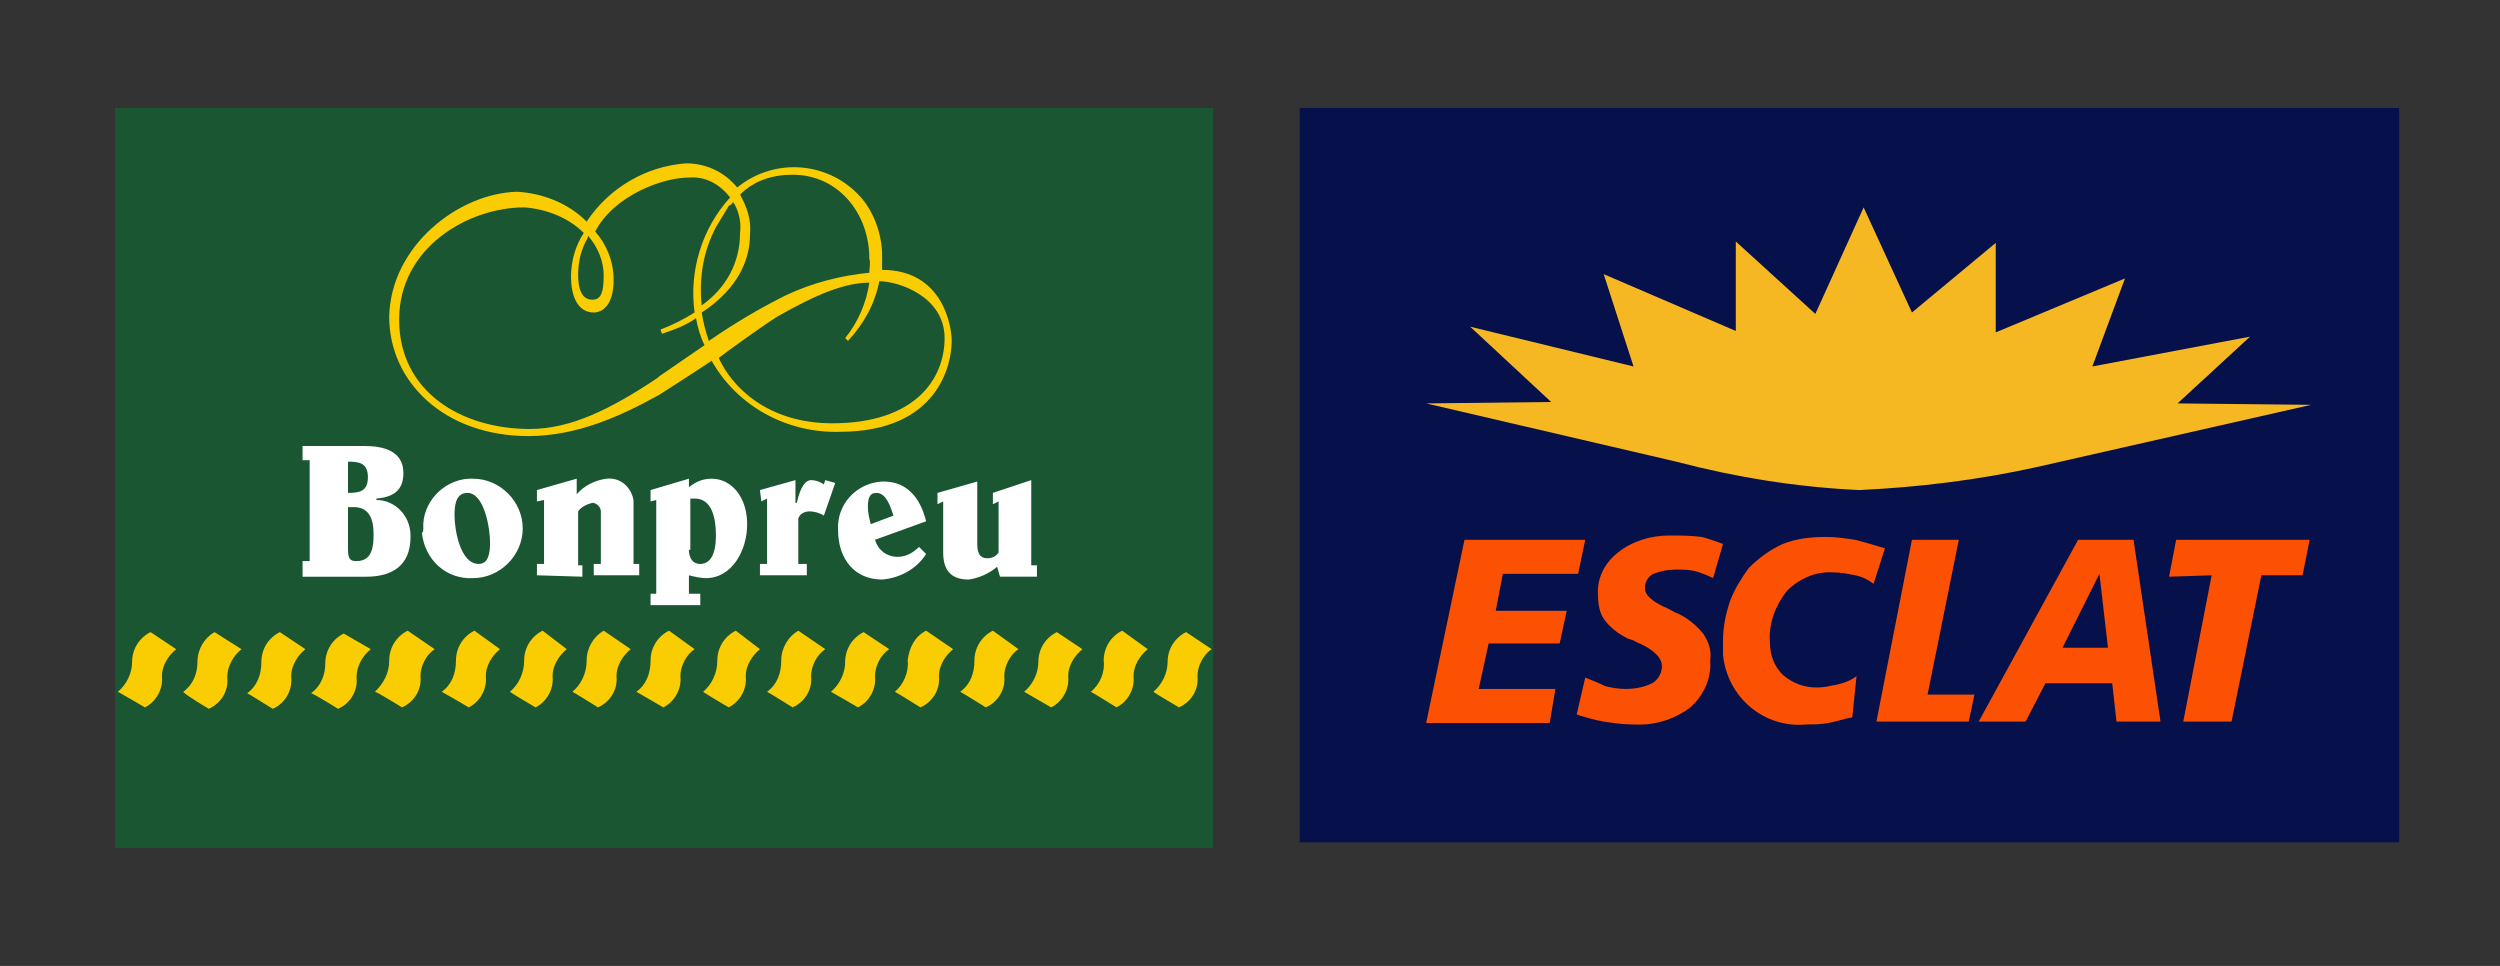
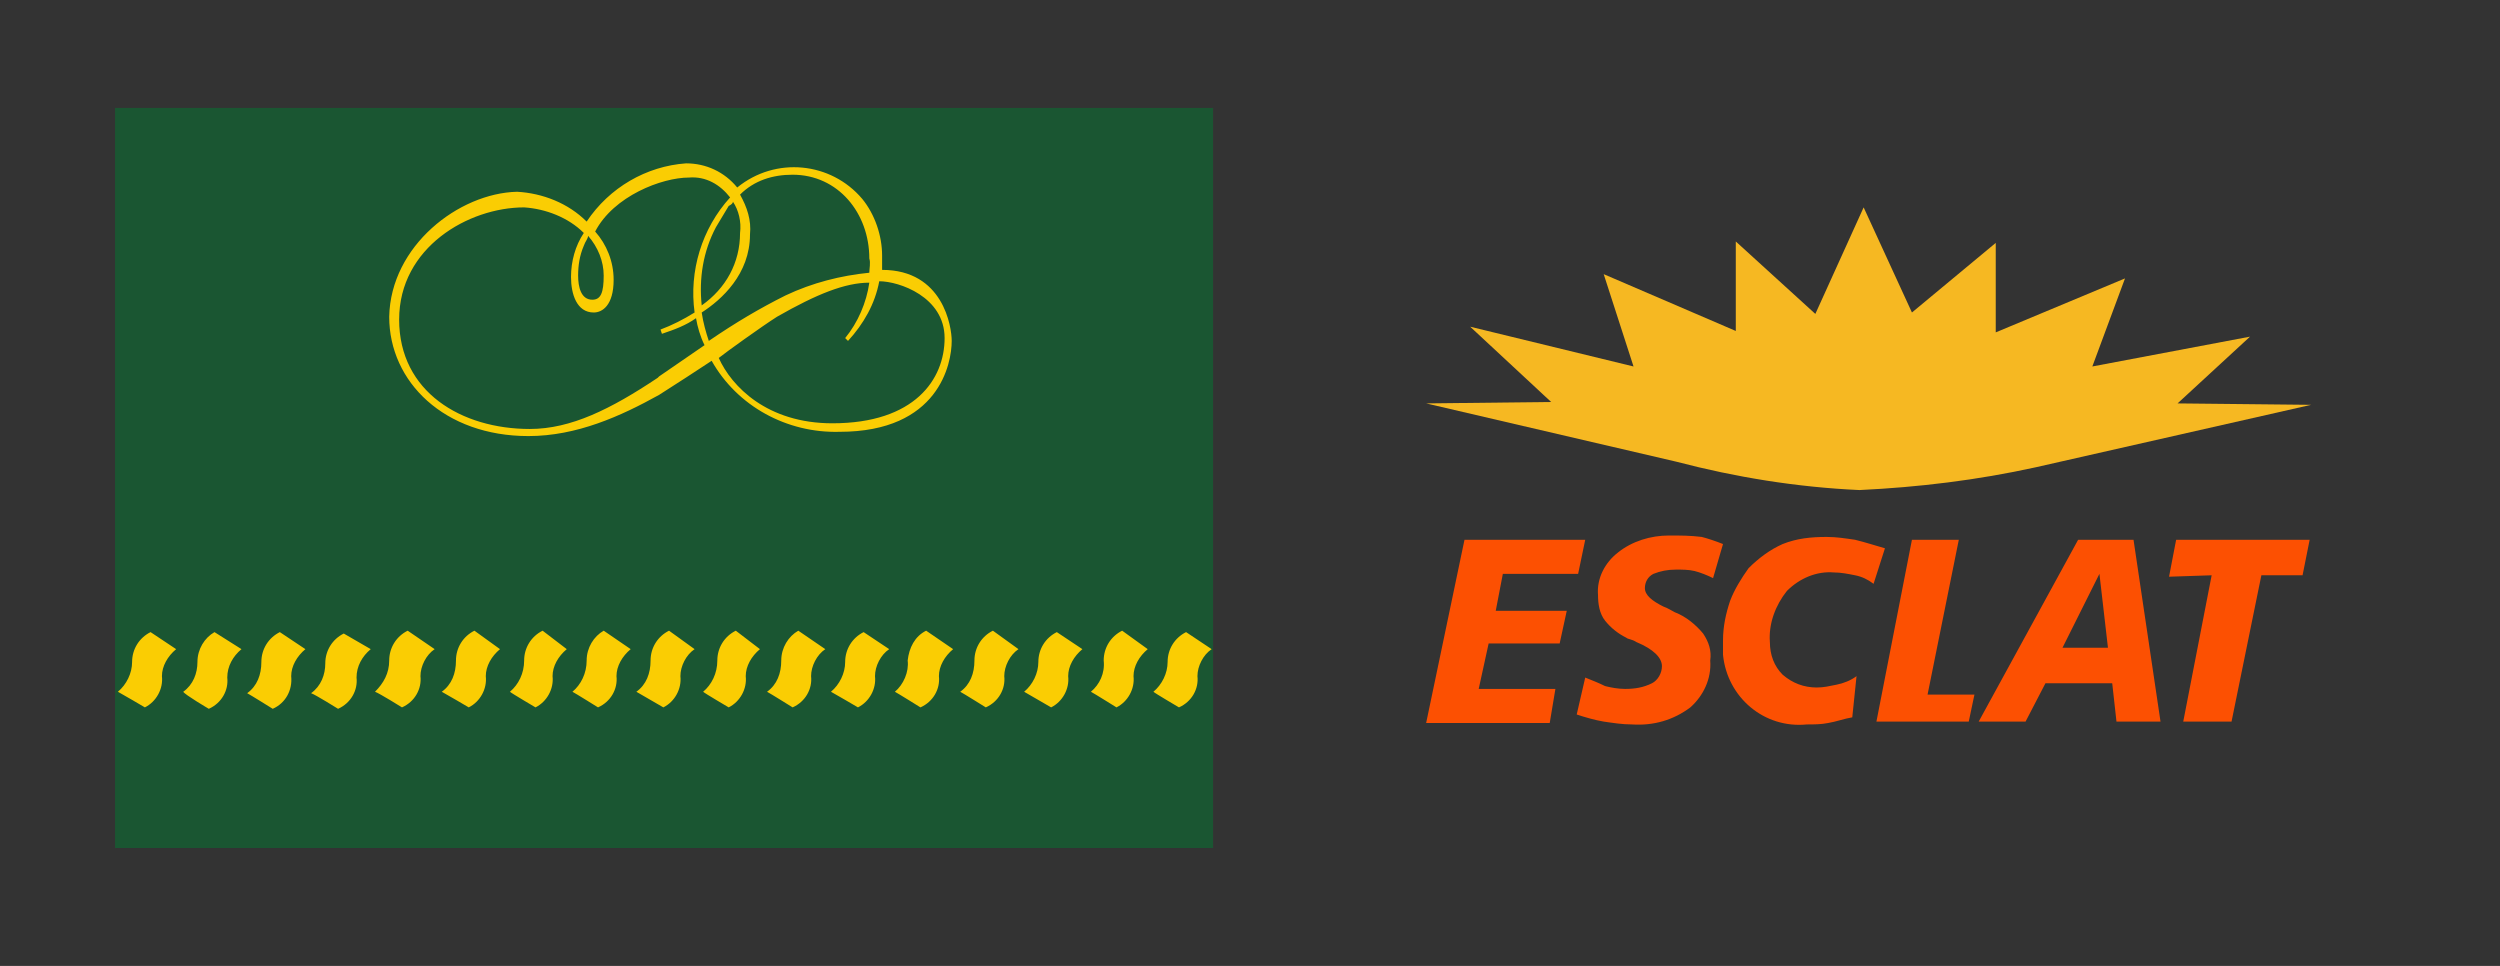
<svg xmlns="http://www.w3.org/2000/svg" id="Capa_1" x="0px" y="0px" viewBox="0 0 176 68" style="enable-background:new 0 0 176 68;" xml:space="preserve">
  <rect x="0" y="0" width="176" height="68" fill="#333333" stroke="none" />
  <style type="text/css"> .st0{fill-rule:evenodd;clip-rule:evenodd;fill:#06104A;} .st1{fill-rule:evenodd;clip-rule:evenodd;fill:#F6B822;} .st2{fill-rule:evenodd;clip-rule:evenodd;fill:#FC5002;} .st3{fill-rule:evenodd;clip-rule:evenodd;fill:#1A5632;} .st4{fill-rule:evenodd;clip-rule:evenodd;fill:#FACD03;} .st5{fill-rule:evenodd;clip-rule:evenodd;fill:#FFFFFF;} </style>
  <g id="DESK_Home">
    <g id="_0108_Bp_Home-3-Definitivo">
      <g id="header">
        <g id="img_compo_logos">
          <g id="Group">
-             <polygon id="Fill-1-Copy" class="st0" points="91.5,59.3 168.9,59.3 168.9,7.6 91.5,7.6 " />
            <g id="Group-17">
              <g id="Group-3">
                <g id="Group-5">
                  <path id="Fill-1" class="st1" d="M103.5,23l11.5,2.8l-2.1-6.5l9.3,4V17l5.6,5.1l3.4-7.5l3.4,7.4l5.9-4.9v6.3l9.1-3.8 l-2.3,6.2l11.1-2.1l-5.1,4.7l9.4,0.1l-19.4,4.4c-4.1,0.9-8.2,1.4-12.4,1.6c-4.4-0.2-8.7-0.9-12.9-2l-17.6-4.1l8.8-0.1 L103.5,23z" />
                  <g id="Combined-Shape">
                    <path id="path-1" class="st2" d="M121.3,38.3l-0.7,2.4c-0.4-0.2-0.9-0.4-1.3-0.5c-0.4-0.1-0.9-0.1-1.3-0.1 c-0.6,0-1.1,0.1-1.6,0.3c-0.4,0.2-0.6,0.6-0.6,1c0,0.5,0.5,0.9,1.3,1.3c0.3,0.1,0.6,0.3,0.8,0.4c0.8,0.3,1.5,0.9,2,1.5 c0.4,0.6,0.6,1.2,0.5,1.9c0.1,1.3-0.5,2.5-1.4,3.3c-1.2,0.9-2.6,1.3-4.1,1.2c-0.7,0-1.3-0.1-2-0.2 c-0.6-0.1-1.3-0.3-1.9-0.5l0.6-2.6c0.5,0.2,1,0.4,1.4,0.6c0.4,0.1,0.9,0.2,1.4,0.2c0.7,0,1.3-0.1,1.9-0.4 c0.4-0.2,0.7-0.7,0.7-1.2c0-0.6-0.6-1.2-1.8-1.7c-0.3-0.2-0.6-0.2-0.7-0.3c-0.6-0.3-1.1-0.7-1.5-1.2 c-0.4-0.5-0.5-1.2-0.5-1.8c-0.1-1.2,0.5-2.3,1.4-3c1-0.8,2.3-1.2,3.6-1.2c0.8,0,1.5,0,2.3,0.1 C120.2,37.9,120.8,38.1,121.3,38.3z M132.7,38.6l-0.8,2.5c-0.4-0.3-0.8-0.5-1.3-0.6c-0.5-0.1-1-0.2-1.5-0.2 c-1.2-0.1-2.4,0.4-3.3,1.3c-0.8,1-1.3,2.3-1.2,3.6c0,0.9,0.3,1.7,0.9,2.3c0.7,0.6,1.5,0.9,2.4,0.9c0.5,0,0.9-0.1,1.4-0.2 c0.5-0.1,1-0.3,1.4-0.6l-0.3,2.9c-0.6,0.1-1.1,0.3-1.7,0.4c-0.5,0.1-1,0.1-1.5,0.1c-3,0.3-5.6-1.9-5.9-4.9c0-0.3,0-0.7,0-1 c0-1,0.2-1.9,0.5-2.8c0.3-0.8,0.8-1.6,1.3-2.3c0.7-0.7,1.5-1.3,2.4-1.7c1-0.4,2-0.5,3.1-0.5c0.7,0,1.3,0.1,2,0.2 C131.4,38.2,132,38.4,132.7,38.6L132.7,38.6z M150.2,38l1.9,12.8H149l-0.3-2.7H144l-1.4,2.7h-3.3l7-12.8H150.2z M145.2,45.6h3.2l-0.6-5.2L145.2,45.6z M153.2,38h9.4l-0.5,2.5h-2.9l-2.1,10.3h-3.4l2-10.3l-3,0.1L153.2,38z M134.6,38h3.3 l-2.2,10.9h3.3l-0.4,1.9h-6.5L134.6,38z M103.1,38h8.5l-0.5,2.4h-5.3l-0.5,2.6h5l-0.5,2.3h-5l-0.7,3.2h5.4l-0.4,2.4h-8.7 L103.1,38z" />
                  </g>
                </g>
              </g>
            </g>
          </g>
          <g id="Group-2">
            <polygon id="Fill-1-2" class="st3" points="8.1,59.7 85.4,59.7 85.4,7.6 8.1,7.6 " />
            <g id="Group-86">
              <path id="Combined-Shape-2" class="st4" d="M12.4,45.7c-0.6,0.5-1,1.2-1,1.9c0.1,0.9-0.4,1.8-1.2,2.2c0,0-1.7-1-1.9-1.1 c0.6-0.5,1-1.3,1-2.1c0-0.9,0.5-1.7,1.3-2.1L12.4,45.7z M17,45.7c-0.6,0.5-1,1.2-1,2c0.1,0.9-0.4,1.8-1.3,2.2 c0,0-1.7-1-1.8-1.2c0.7-0.5,1-1.3,1-2.1c0-0.9,0.5-1.7,1.2-2.1L17,45.7z M21.5,45.7c-0.6,0.5-1,1.2-1,1.9 c0.1,1-0.4,1.9-1.3,2.3c0,0-1.6-1-1.8-1.1c0.7-0.5,1-1.3,1-2.2c0-0.9,0.5-1.7,1.3-2.1L21.5,45.7z M26.1,45.7 c-0.6,0.5-1,1.2-1,2c0.1,0.9-0.4,1.8-1.3,2.2c0,0-1.6-1-1.9-1.1c0.7-0.5,1-1.3,1-2.1c0-0.9,0.5-1.7,1.3-2.1L26.1,45.7z M30.6,45.7c-0.6,0.4-1,1.2-1,1.9c0.1,0.9-0.4,1.8-1.3,2.2c0,0-1.6-1-1.9-1.1c0.6-0.6,1-1.3,1-2.2c0-0.9,0.5-1.7,1.3-2.1 L30.6,45.7z M35.2,45.7c-0.6,0.5-1,1.2-1,1.9c0.1,0.9-0.4,1.8-1.2,2.2c0,0-1.7-1-1.9-1.1c0.7-0.5,1-1.3,1-2.2 c0-0.9,0.5-1.7,1.3-2.1L35.2,45.7z M39.9,45.7c-0.6,0.5-1,1.2-1,1.9c0.1,0.9-0.4,1.8-1.2,2.2c0,0-1.7-1-1.8-1.1 c0.6-0.5,1-1.3,1-2.2c0-0.9,0.5-1.7,1.3-2.1L39.9,45.7z M44.4,45.7c-0.6,0.5-1,1.2-1,1.9c0.1,0.9-0.4,1.8-1.3,2.2 c0,0-1.6-1-1.8-1.1c0.6-0.5,1-1.3,1-2.2c0-0.9,0.5-1.7,1.2-2.1L44.4,45.7z M48.9,45.7c-0.6,0.4-1,1.2-1,1.9 c0.1,0.9-0.4,1.8-1.2,2.2l-1.9-1.1c0.7-0.5,1-1.3,1-2.2c0-0.9,0.5-1.7,1.3-2.1L48.9,45.7z M53.5,45.7c-0.6,0.5-1,1.2-1,1.9 c0.1,0.9-0.4,1.8-1.2,2.2c0,0-1.7-1-1.8-1.1c0.6-0.5,1-1.3,1-2.2c0-0.9,0.5-1.7,1.3-2.1L53.5,45.7z M58.1,45.7 c-0.6,0.4-1,1.2-1,1.9c0.1,0.9-0.4,1.8-1.3,2.2c0,0-1.6-1-1.8-1.1c0.7-0.5,1-1.3,1-2.2c0-0.9,0.5-1.7,1.2-2.1L58.1,45.7z M62.6,45.7c-0.6,0.4-1,1.2-1,1.9c0.1,0.9-0.4,1.8-1.2,2.2c0,0-1.7-1-1.9-1.1c0.6-0.5,1-1.3,1-2.1c0-0.9,0.5-1.7,1.3-2.1 L62.6,45.7z M67.1,45.7c-0.6,0.5-1,1.2-1,1.9c0.1,0.9-0.4,1.8-1.3,2.2c0,0-1.6-1-1.8-1.1c0.6-0.5,1-1.4,0.9-2.2 c0.1-0.9,0.5-1.7,1.3-2.1L67.1,45.7z M71.7,45.7c-0.6,0.4-1,1.2-1,1.9c0.1,0.9-0.4,1.8-1.3,2.2c0,0-1.6-1-1.8-1.1 c0.7-0.5,1-1.3,1-2.2c0-0.9,0.5-1.7,1.3-2.1L71.7,45.7z M76.2,45.7c-0.6,0.5-1,1.2-1,1.9c0.1,0.9-0.4,1.8-1.2,2.2l-1.9-1.1 c0.6-0.5,1-1.3,1-2.1c0-0.9,0.5-1.7,1.3-2.1L76.2,45.7z M80.8,45.7c-0.6,0.5-1,1.2-1,1.9c0.1,0.9-0.4,1.8-1.2,2.2 c0,0-1.6-1-1.8-1.1c0.6-0.5,1-1.3,0.9-2.2c0-0.9,0.5-1.7,1.3-2.1L80.8,45.7z M85.3,45.7c-0.6,0.4-1,1.2-1,1.9 c0.1,0.9-0.4,1.8-1.3,2.2c0,0-1.7-1-1.8-1.1c0.6-0.5,1-1.3,1-2.1c0-0.9,0.5-1.7,1.3-2.1L85.3,45.7z" />
-               <path id="Combined-Shape-3" class="st5" d="M21.8,32.4h-0.5v-1h4.4c1.2,0,2.7,0.3,2.7,1.9c0,1.3-0.8,1.7-1.9,1.8v0.1 c1.3,0,2.4,1.1,2.4,2.5c0,0,0,0.1,0,0.1c0,2.1-1.4,2.8-3.1,2.8h-4.5v-1.1h0.5V32.4z M24.5,38.7c0,0.7,0.2,0.8,0.6,0.8 c1.1,0,1.2-1,1.2-1.9c0-1.2-0.4-1.9-1.4-1.9h-0.4V38.7z M24.5,34.7c0.8,0,1.4-0.1,1.4-1.1s-0.6-1.1-1.4-1.1V34.7z M29.8,37.2 c-0.1-1.8,1.4-3.4,3.2-3.5c0.1,0,0.2,0,0.3,0c1.9,0,3.5,1.6,3.5,3.5s-1.6,3.5-3.5,3.5c-1.9,0.1-3.4-1.3-3.6-3.2 C29.8,37.5,29.8,37.3,29.8,37.2L29.8,37.2z M32,36.3c0,1,0.4,3.4,1.7,3.4c0.7,0,0.8-0.8,0.8-1.5c0-1-0.4-3.5-1.6-3.5 C32,34.7,32,35.8,32,36.3z M45.8,34.5l2.7-0.8v0.6c0.5-0.4,1-0.6,1.6-0.6c1.4,0,2.5,1.3,2.5,3.2s-1.1,3.8-2.9,3.8 c-0.4,0-0.8-0.1-1.2-0.2v1.3h0.8v0.8h-3.5v-0.8h0.4v-6.6l-0.4,0.1L45.8,34.5z M48.5,38.7c0,0.5,0.2,1,0.8,1s1.1-0.5,1.1-2 c0-2.5-1.1-2.6-1.5-2.6h-0.3V38.7z M65.2,39c-0.7,1.1-1.9,1.7-3.1,1.8c-1.9,0-3.1-1.4-3.1-3.5c-0.1-1.8,1.3-3.3,3.1-3.4 c0,0,0,0,0.1,0c1.7,0,2.6,1.2,3,2.8L61.6,38c0.2,0.7,0.8,1.2,1.6,1.2c0.6,0,1.1-0.3,1.5-0.7L65.2,39z M62.9,36.3 c-0.2-0.6-0.5-1.6-1.2-1.6c-0.5,0-0.6,0.4-0.6,1c0,0.4,0.1,0.8,0.2,1.2L62.9,36.3z M53.5,34.5l2.5-0.7v1.6h0.1 c0.1-0.5,0.4-1.6,1-1.6c0.3,0,0.6,0.1,0.9,0.3l0.1-0.3l0.7,0.2l-0.8,2.3c-0.3-0.2-0.7-0.3-1-0.3c-0.4,0-0.7,0.2-0.8,0.5v3.2 h0.6v0.8h-3.3v-0.8h0.5v-4.6l-0.4,0.2L53.5,34.5z M70.2,39.9c-0.6,0.5-1.3,0.8-2,0.9c-1.2,0-1.8-0.6-1.8-1.9v-3.6l-0.4,0.2 v-0.8l2.8-0.8v4.4c0,0.5,0.1,1,0.7,1c0.3,0,0.6-0.1,0.8-0.4v-3.6l-0.4,0.2v-0.8l2.7-0.9v6h0.4v0.8h-2.6L70.2,39.9z M37.8,40.5 v-0.8h0.5v-4.5l-0.5,0.1v-0.8l2.8-0.8v1.1c0.5-0.6,1.3-1,2.1-1.1c0.9-0.1,1.7,0.5,1.9,1.5c0,0.1,0,0.3,0,0.4v4.1h0.4v0.8h-3.2 v-0.8h0.5V36c0-0.3-0.3-0.6-0.6-0.6c0,0,0,0,0,0c-0.4,0.1-0.8,0.3-1,0.6v3.8H41v0.8L37.8,40.5z" />
              <g id="Group-85">
                <path id="Fill-83" class="st4" d="M55.3,20.8c1.9-0.9,3.9-1.4,5.9-1.6c0-0.3,0.1-0.7,0-1c0-3.2-2.2-5.9-5.4-5.9 c-1.4,0-2.7,0.4-3.7,1.4c0.5,0.9,0.8,1.8,0.7,2.8c0,2.8-2,4.6-3.4,5.5c0.1,0.7,0.3,1.4,0.5,2C51.8,22.7,53.5,21.7,55.3,20.8 M58.6,29.8c5.8,0,7.9-3.1,7.9-6s-3.2-4-4.6-4c-0.3,1.6-1.1,3-2.2,4.2l-0.2-0.2c0.9-1.1,1.5-2.5,1.7-3.9 c-1.7,0-3.7,0.8-6.5,2.4c-1.1,0.7-3.6,2.5-4.1,2.9C51.5,27.2,54,29.8,58.6,29.8 M51.3,14.5c-0.3,0.5-0.6,1-0.9,1.5 c-0.9,1.7-1.2,3.6-1,5.5c1.7-1.2,2.7-3,2.7-5.1c0.1-0.8-0.1-1.6-0.5-2.2C51.6,14.3,51.5,14.4,51.3,14.5 M46.4,26.5l3.2-2.2 c-0.3-0.6-0.5-1.3-0.6-1.9c-0.7,0.5-1.5,0.8-2.4,1.1l-0.1-0.3c0.8-0.3,1.6-0.7,2.4-1.2c-0.4-2.9,0.5-5.9,2.5-8.1 c-0.7-0.9-1.7-1.5-2.9-1.4c-1.9,0-5.3,1.3-6.6,3.8c0.8,0.9,1.3,2.1,1.3,3.4c0,1.8-0.8,2.3-1.4,2.3c-1.2,0-1.6-1.3-1.6-2.5 c0-1.1,0.3-2.2,0.9-3.1c-1.1-1.1-2.7-1.7-4.2-1.8c-3.9,0-8.8,2.8-8.8,7.9s4.4,7.7,9.2,7.7c2.9,0,5.7-1.4,9-3.6 M41.1,17.3 c-0.3,0.7-0.4,1.4-0.4,2.1c0,0.8,0.2,1.7,1,1.7c0.6,0,0.8-0.5,0.8-1.7c0-1-0.4-2-1.1-2.8C41.4,16.8,41.2,17,41.1,17.3 M36.4,13.5c1.8,0.1,3.6,0.8,4.9,2.1c1.6-2.4,4.2-3.9,7-4.1c1.4,0,2.7,0.6,3.6,1.7c2.7-2.2,6.6-1.8,8.8,0.8 c0.9,1.1,1.4,2.6,1.4,4c0,0.4,0,0.5,0,1c4.3,0,4.9,4,4.9,5c0,1.6-0.9,6.4-7.9,6.4c-3.7,0.1-7.2-1.8-9-5 c-0.6,0.4-2.9,1.9-3.7,2.4c-2.7,1.5-5.8,2.9-9.2,2.9c-5.9,0-9.8-3.8-9.8-8.4C27.5,17.3,32.3,13.6,36.4,13.5" />
              </g>
            </g>
          </g>
        </g>
      </g>
    </g>
  </g>
</svg>